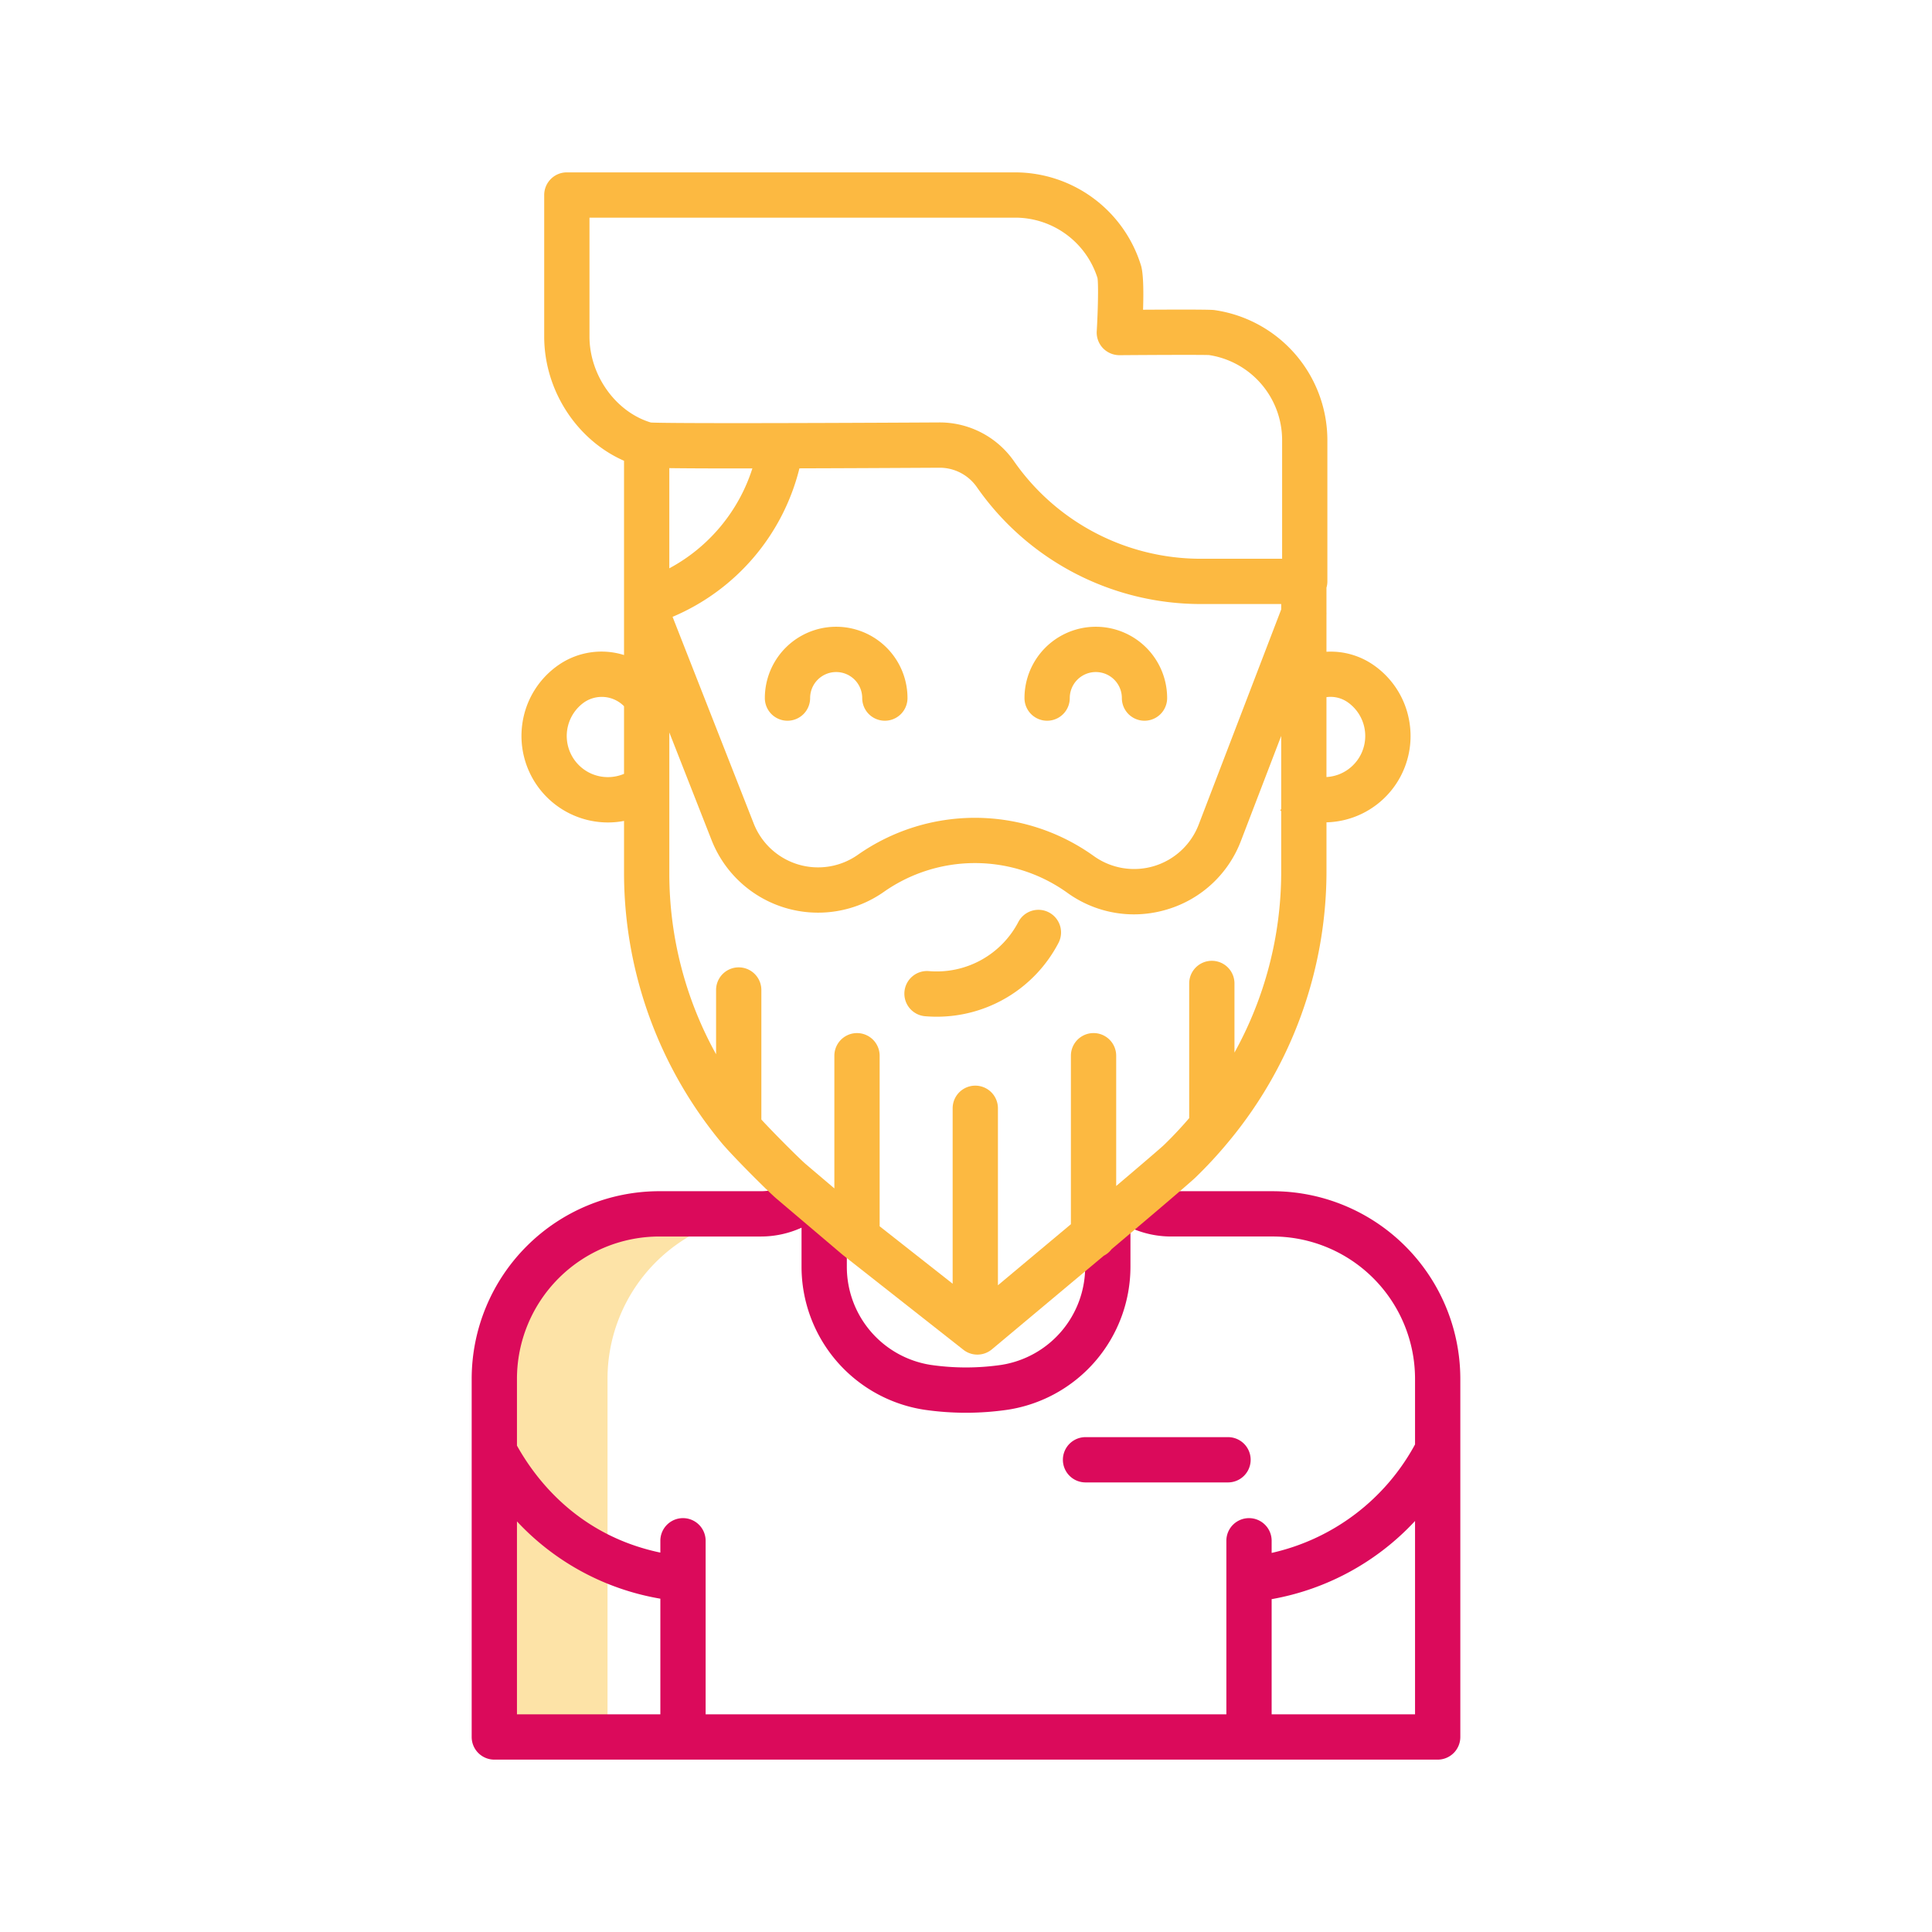
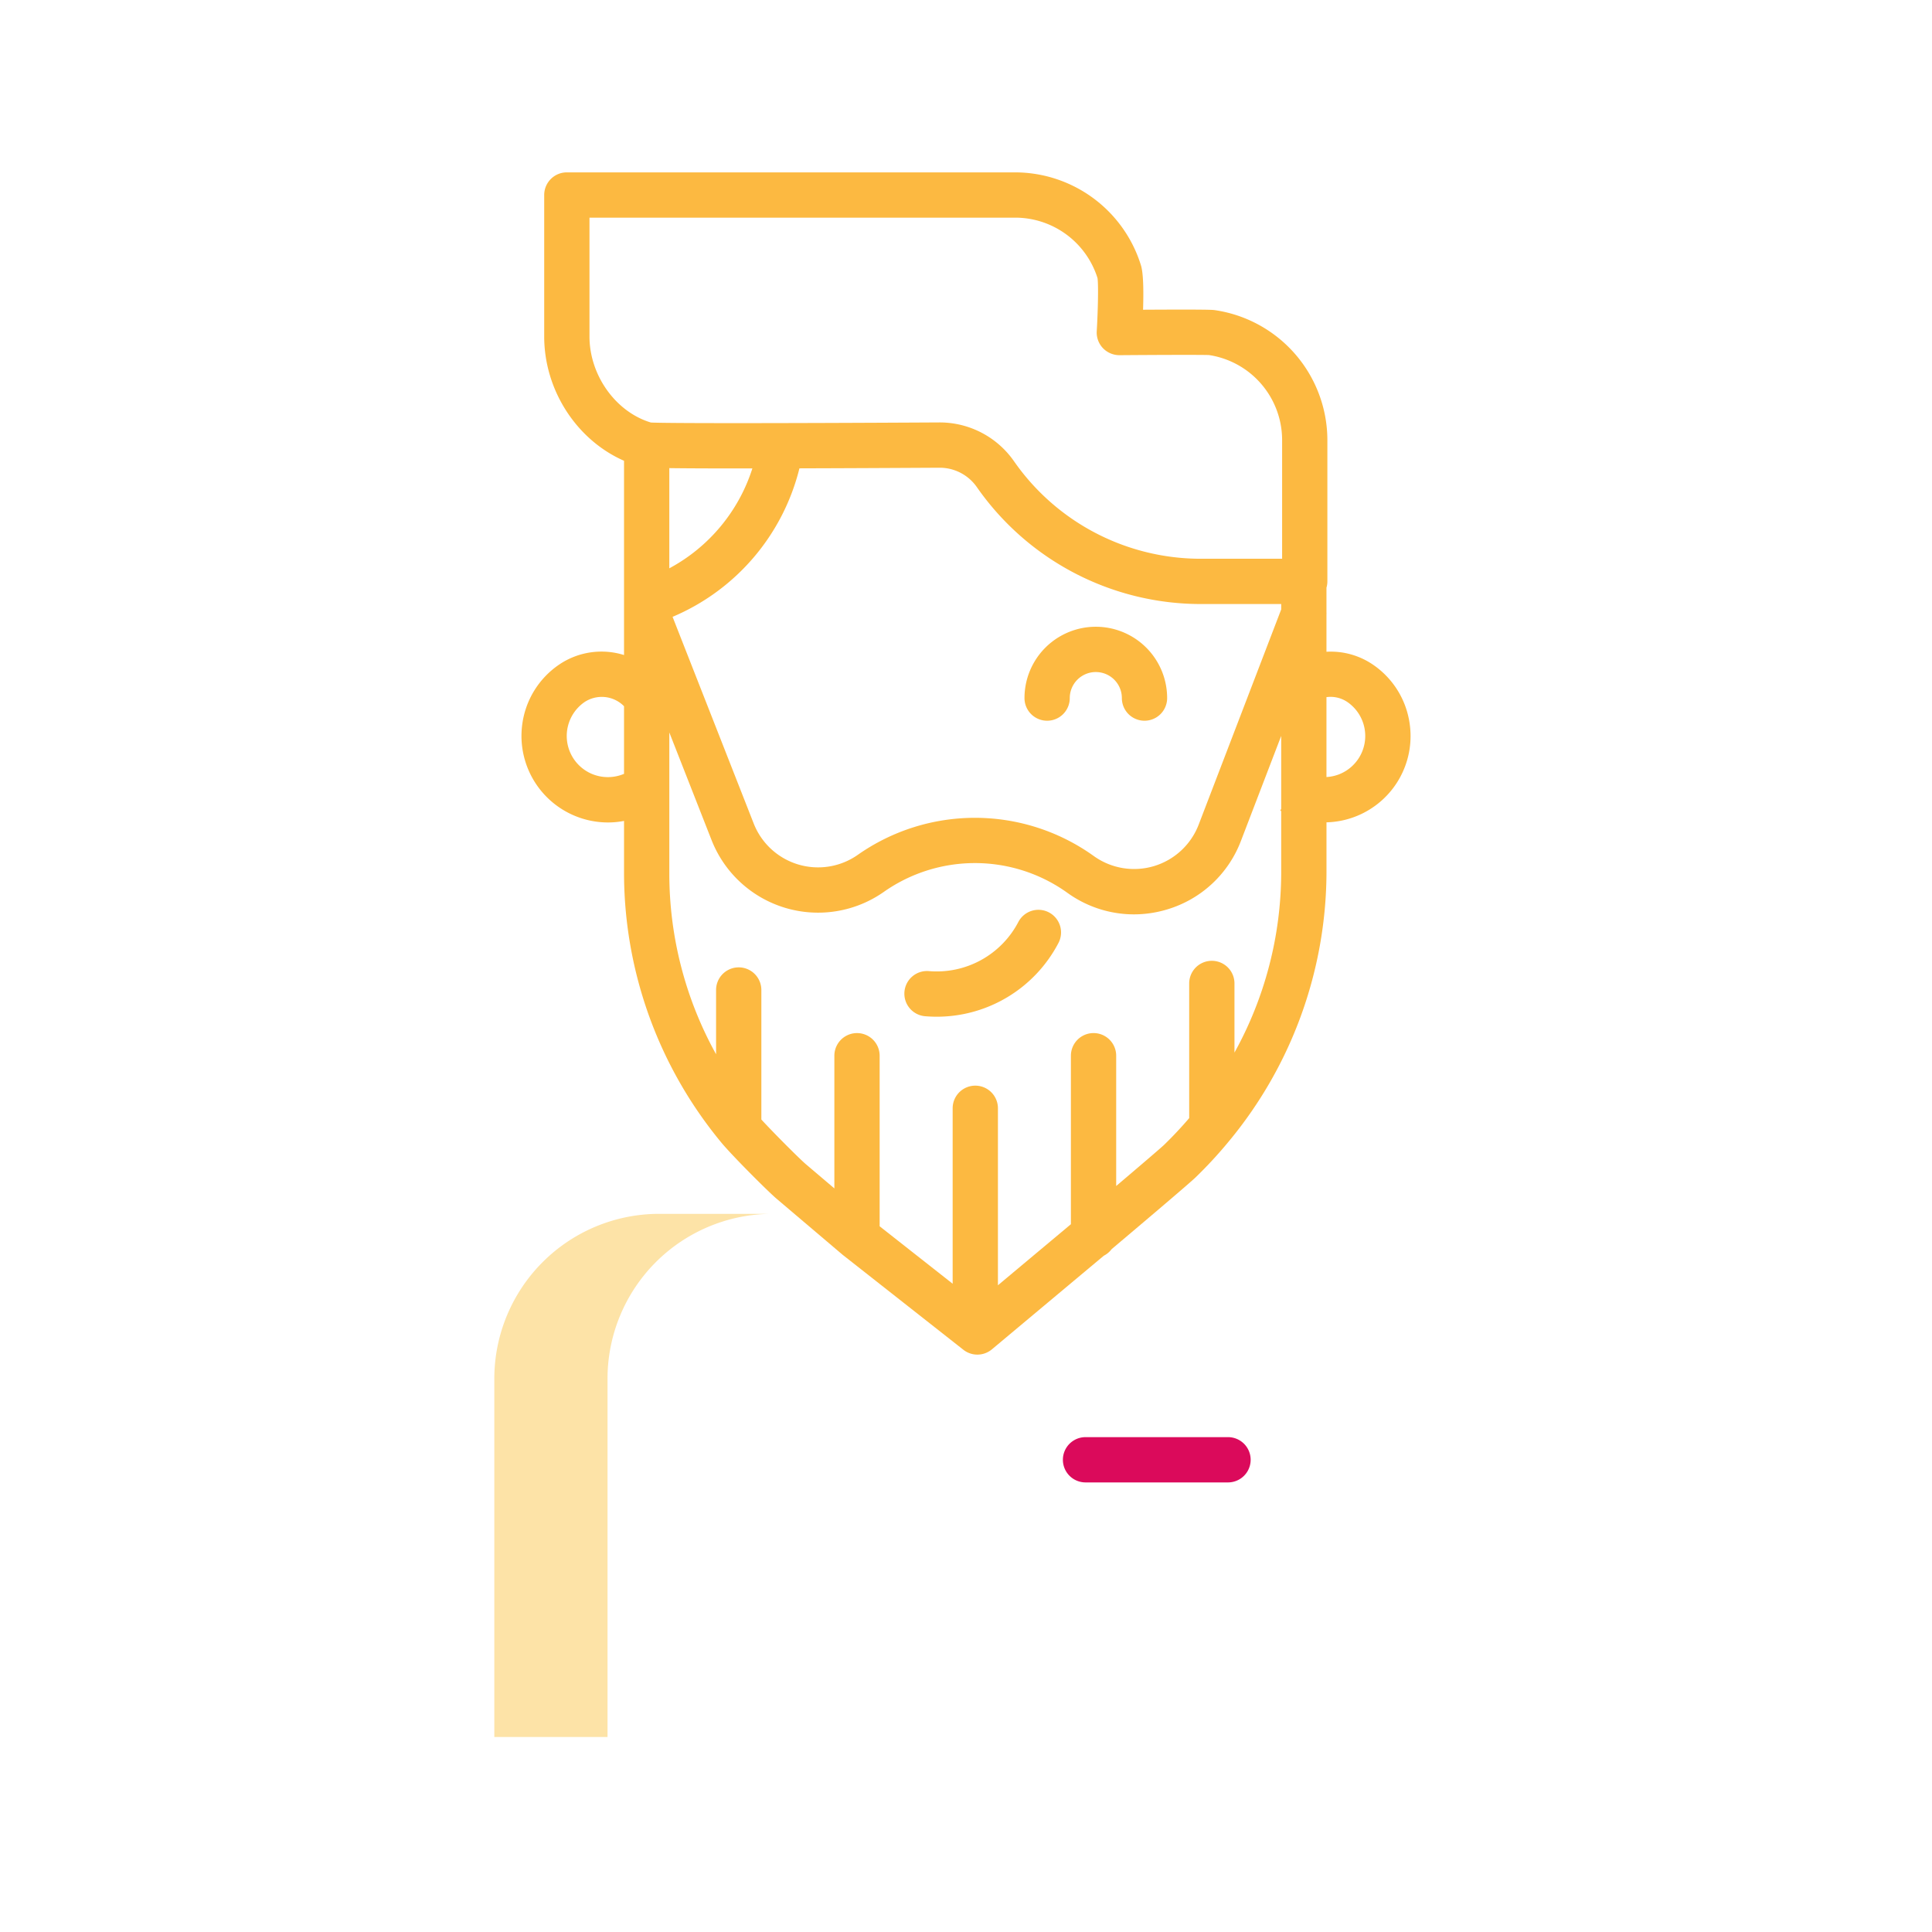
<svg xmlns="http://www.w3.org/2000/svg" id="Layer_1" height="512" viewBox="0 0 512 512" width="512" data-name="Layer 1">
  <path d="m174.7 321.68a43.708 43.708 0 0 0 -43.7 43.71v19.24c.555 1.051 1.21 2.22 1.976 3.475-.766-1.255-1.421-2.424-1.976-3.475v75.69h30v-75.69q.248.468.521.967-.274-.5-.521-.967v-19.24a43.708 43.708 0 0 1 43.7-43.71z" fill="#fde3a7" />
-   <path d="m337.3 315.685h-26.96a13.961 13.961 0 0 1 -7.329-2.069l-6.292 10.219c.119.073.243.135.363.206h-9.5v11.659a26.292 26.292 0 0 1 -22.191 26.006 64.866 64.866 0 0 1 -18.78 0 26.29 26.29 0 0 1 -22.19-26.01v-15.18h-7.2l-6.644-8.035a13.819 13.819 0 0 1 -8.911 3.2h-26.966a49.759 49.759 0 0 0 -49.7 49.7v94.939a6 6 0 0 0 6 6h250a6 6 0 0 0 6-6v-94.932a49.759 49.759 0 0 0 -49.7-49.703zm-200.3 87.499a67.368 67.368 0 0 0 38 20.485v30.651h-38zm200 51.136v-30.529a67.981 67.981 0 0 0 38-20.713v51.242zm38-71.533a57.537 57.537 0 0 1 -38 28.753v-3.22a6 6 0 1 0 -12 0v46h-138v-46a6 6 0 1 0 -12 0v3.136c-21.394-4.494-32.721-18.891-38-28.351v-17.717a37.746 37.746 0 0 1 37.7-37.7h26.961a26.037 26.037 0 0 0 10.755-2.337v10.349a38.356 38.356 0 0 0 32.452 37.883 76.7 76.7 0 0 0 22.256 0 38.359 38.359 0 0 0 32.456-37.883v-10.35a25.994 25.994 0 0 0 10.756 2.335h26.964a37.746 37.746 0 0 1 37.7 37.7z" fill="#db0a5b" />
  <path d="m325.436 380.856h-37.758a6 6 0 0 0 0 12h37.758a6 6 0 0 0 0-12z" fill="#db0a5b" />
  <g fill="#fcb941">
    <path d="m277.5 191a6 6 0 0 0 6-6 6.9 6.9 0 0 1 13.805 0 6 6 0 0 0 12 0 18.9 18.9 0 0 0 -37.805 0 6 6 0 0 0 6 6z" />
-     <path d="m208.691 191a6 6 0 0 0 6-6 6.9 6.9 0 0 1 13.805 0 6 6 0 0 0 12 0 18.9 18.9 0 0 0 -37.805 0 6 6 0 0 0 6 6z" />
    <path d="m277.975 241.794a6 6 0 0 0 -8.1 2.536 24.411 24.411 0 0 1 -23.645 13.028 6 6 0 1 0 -.98 11.959q1.51.124 3 .123a36.359 36.359 0 0 0 32.254-19.549 6 6 0 0 0 -2.529-8.097z" />
    <path d="m363.927 176.192a19.85 19.85 0 0 0 -12.4-3.47v-9.785a6.123 6.123 0 0 0 0-.742v-6.45a5.984 5.984 0 0 0 .241-1.671v-37.5a34.872 34.872 0 0 0 -29.884-34.393c-.43-.06-1.5-.209-18.961-.1.189-5.954.008-9.885-.545-11.723a34.962 34.962 0 0 0 -33.244-24.678h-118.916a6 6 0 0 0 -6 6v37.488c0 14.315 8.667 27.469 21.157 32.943v51.482a20 20 0 0 0 -17.3 2.6 22.755 22.755 0 0 0 -9.651 15.617 22.93 22.93 0 0 0 22.719 26.15 22.622 22.622 0 0 0 4.234-.406v14.371a112.172 112.172 0 0 0 25.746 70.821c2.738 3.334 12.3 12.91 14.669 14.923l17.432 14.793c.057.048.114.095.173.141l31.907 25.1a6 6 0 0 0 7.56-.114l29.65-24.805a6.017 6.017 0 0 0 2.078-1.745c4.965-4.187 20.428-17.246 22.27-19.039a115.754 115.754 0 0 0 8.875-9.628q.043-.05.084-.1a112.173 112.173 0 0 0 25.711-70.8v-13.545a22.863 22.863 0 0 0 22.048-26.117 22.755 22.755 0 0 0 -9.653-15.618zm-164.541-52.051a45.851 45.851 0 0 1 -22.011 26.468v-26.551c4.249.059 11.04.092 22.011.083zm12.471-.024c9.834-.028 22.009-.081 37.123-.164h.067a12.009 12.009 0 0 1 9.842 5.158 72.313 72.313 0 0 0 59.275 30.963h21.366v1.436l-21.868 57.023a18.326 18.326 0 0 1 -27.717 8.383l-.369-.262a54.028 54.028 0 0 0 -62.237-.125 18.326 18.326 0 0 1 -27.6-8.292l-21.5-54.769a57.828 57.828 0 0 0 33.618-39.351zm-55.639-34.949v-31.488h112.916a22.882 22.882 0 0 1 21.714 16c.276 1.73.123 8.618-.2 14.093a6 6 0 0 0 1.64 4.487 6.069 6.069 0 0 0 4.4 1.867c10.234-.079 21.855-.117 23.73-.032a22.816 22.816 0 0 1 19.356 22.481v31.5h-21.61a60.3 60.3 0 0 1 -49.431-25.826 24.007 24.007 0 0 0 -19.686-10.3h-.134c-43.167.238-72.121.245-76.415.022-9.314-2.79-16.28-12.502-16.28-22.804zm.754 115.972a10.914 10.914 0 0 1 -2.074-19.076 8.275 8.275 0 0 1 10.477 1.094v17.918a10.951 10.951 0 0 1 -8.403.064zm170.176 73.805v-18.322a6 6 0 1 0 -12 0v35.689c-2.092 2.446-4.315 4.821-6.646 7.08-.8.775-6.2 5.394-12.7 10.91v-34.527a6 6 0 0 0 -12 0v44.653l-19.339 16.18v-46.9a6 6 0 0 0 -12 0v46.492l-19.348-15.222v-45.2a6 6 0 0 0 -12 0v35.158l-7.558-6.414c-1.6-1.359-8.446-8.192-11.79-11.838v-34.324a6 6 0 0 0 -12 0v17.027a98.755 98.755 0 0 1 -12.39-47.463v-37.814l11.192 28.512a30.326 30.326 0 0 0 45.677 13.722 42 42 0 0 1 48.391.1l.369.262a30.144 30.144 0 0 0 17.486 5.61 30.493 30.493 0 0 0 8.841-1.316 30.123 30.123 0 0 0 19.533-18.167l10.664-27.808v19.351l-.247.421c.081.048.165.088.247.134v16.54a98.813 98.813 0 0 1 -12.382 47.474zm27.878-73.8a11.215 11.215 0 0 1 -3.5.779v-21.173a7.923 7.923 0 0 1 5.573 1.313 10.914 10.914 0 0 1 -2.077 19.077z" />
  </g>
</svg>